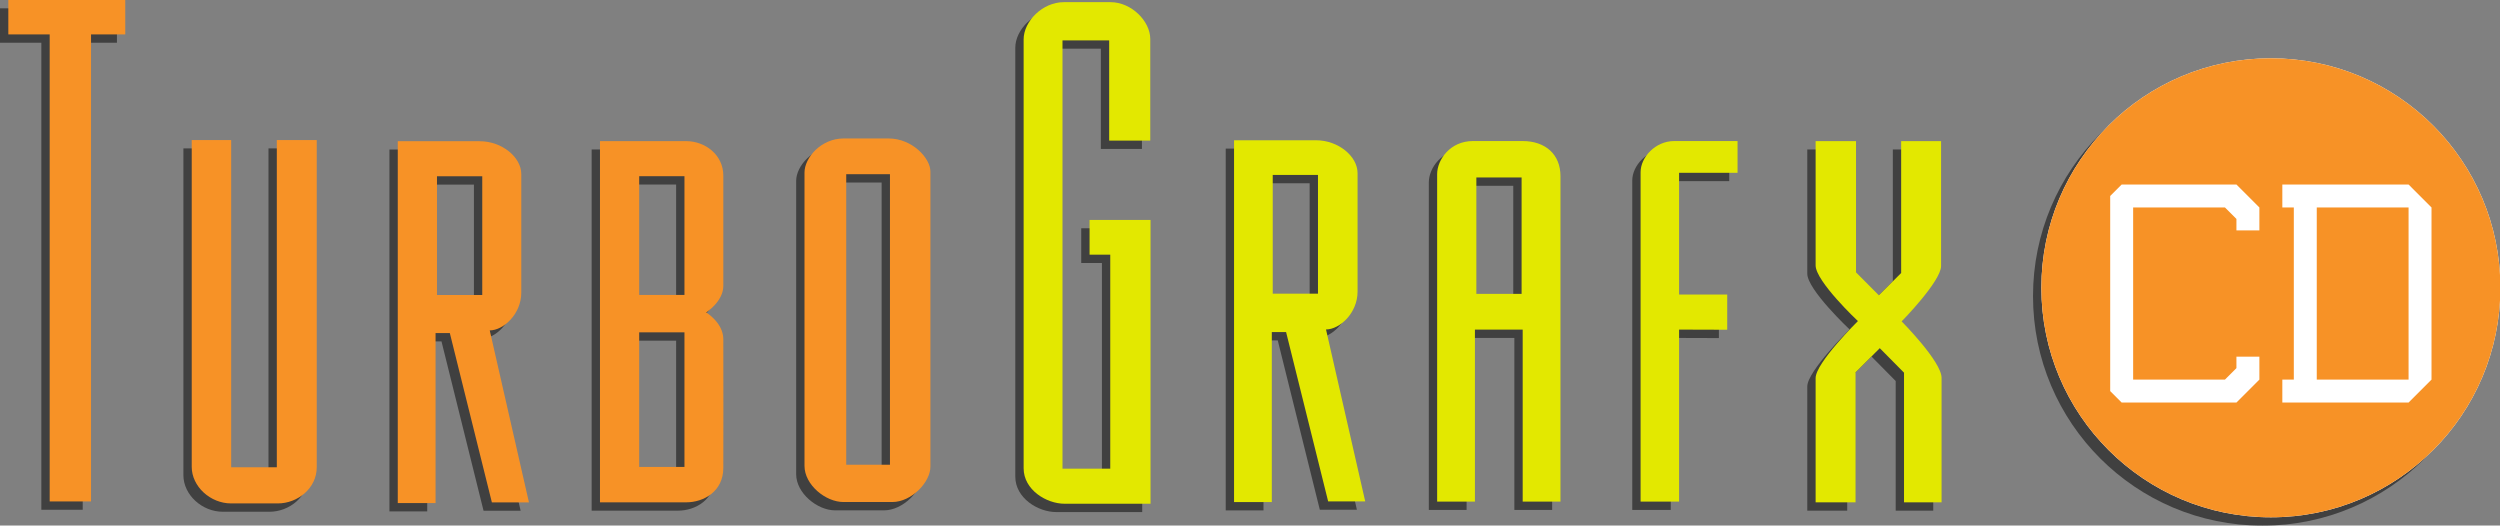
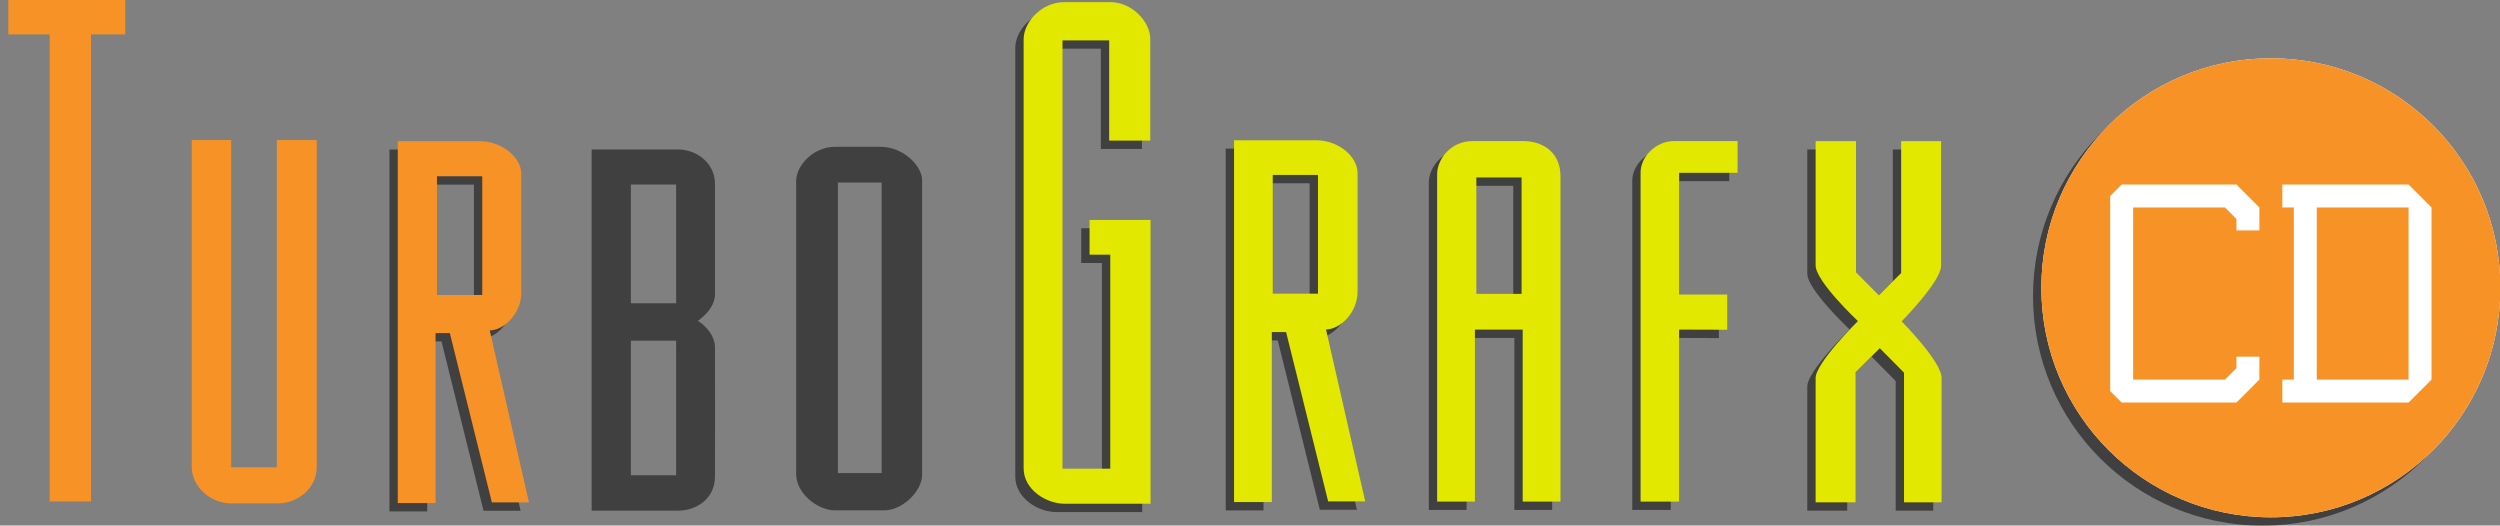
<svg xmlns="http://www.w3.org/2000/svg" xmlns:ns1="http://sodipodi.sourceforge.net/DTD/sodipodi-0.dtd" xmlns:ns2="http://www.inkscape.org/namespaces/inkscape" version="1.1" id="Layer_1" x="0px" y="0px" width="600.504" height="126.241" viewBox="-7.371 -3.275 600.504 126.241" enable-background="new -7.371 -3.275 580 130" xml:space="preserve" ns1:docname="tg16cd.svg" ns2:version="1.4 (86a8ad7, 2024-10-11)">
  <rect x="-7.371" y="-3.275" width="600.504" height="126.241" fill="#808080" stroke="none" />
  <defs id="defs23">
	
	
	
	

		
	
		
	
		
	
		
	
			
			
			
			
			
			
			
			
			
			
		
			
		
			
		
			
			
			
			
			
			
			
			
			
			
		</defs>
  <ns1:namedview id="namedview23" pagecolor="#ffffff" bordercolor="#000000" borderopacity="0.25" ns2:showpageshadow="2" ns2:pageopacity="0.0" ns2:pagecheckerboard="true" ns2:deskcolor="#d1d1d1" ns2:zoom="3.7768292" ns2:cx="300.25186" ns2:cy="63.015823" ns2:window-width="3818" ns2:window-height="1003" ns2:window-x="0" ns2:window-y="1041" ns2:window-maximized="0" ns2:current-layer="Layer_1" />
  <g id="g23" ns2:label="TurboGrafxCDShadow" transform="matrix(1.063,0,0,1.063,-17.81,-5.526)" style="display:inline;fill:#000000;fill-opacity:0.502">
-     <polygon fill="#f79226" points="19.165,117.306 19.165,11.774 9.822,11.774 9.822,4 36.243,4 36.243,11.774 28.51,11.774 28.51,117.306 " id="polygon9" ns2:label="T" style="fill:#000000;fill-opacity:0.502" />
-     <path fill="#f79226" d="M 60.177,109.581 H 70.49 V 35.646 h 9.021 v 73.936 c 0,4.785 -4.349,8.175 -8.807,8.175 H 60.177 c -4.711,0 -8.914,-3.833 -8.914,-8.27 V 35.646 h 8.914 z" id="path10" ns2:label="U" style="fill:#000000;fill-opacity:0.502" />
    <path fill="#f79226" d="m 118.604,78.658 c 3.061,0 7.129,-3.659 7.129,-8.555 V 43.347 c 0,-3.849 -4.39,-7.435 -9.385,-7.435 H 97.821 v 81.758 h 8.54 V 79.26 h 3.223 l 9.504,38.266 h 8.377 z m -1.691,-7.993 H 106.682 V 43.834 h 10.231 z" id="path14" ns2:label="R" style="fill:#000000;fill-opacity:0.502" />
    <path fill="#f79226" d="m 171.383,80.584 c -0.04,-3.663 -3.864,-5.98 -3.864,-5.98 0,0 3.864,-2.501 3.864,-5.979 V 43.667 c 0,-4.712 -4.146,-7.775 -8.375,-7.775 h -19.494 v 81.616 h 19.494 c 3.947,0 8.375,-2.467 8.375,-7.775 0,0 0.043,-25.488 0,-29.149 z m -8.779,28.927 H 152.375 V 79.09 h 10.229 z m 0,-38.866 H 152.375 V 43.816 h 10.229 z" id="path16" ns2:label="B" style="fill:#000000;fill-opacity:0.502" />
    <path fill="#f79226" d="m 208.717,35.288 h -5.155 -4.995 c -5.116,0 -8.84,4.374 -8.84,7.7 v 66.282 c 0,4.285 4.772,8.171 8.801,8.171 h 11.035 c 4.309,0 8.619,-4.45 8.619,-7.997 v -66.68 c 0,-2.988 -4.07,-7.476 -9.465,-7.476 z m 0.322,73.728 h -9.881 V 43.363 h 9.881 z" id="path17" ns2:label="O" style="fill:#000000;fill-opacity:0.502" />
    <path fill="#e3e800" d="m 254.144,53.704 h 13.777 v 64.124 h -19.412 c -4.151,0 -9.264,-3.178 -9.264,-7.998 V 12.897 c 0,-4.071 4.267,-8.409 9.06,-8.409 h 10.593 c 4.698,0 8.962,4.298 8.962,8.314 v 22.965 h -9.285 V 13.122 h -10.55 v 96.78 h 10.794 V 61.551 h -4.675 z" id="path11" ns2:label="G" style="fill:#000000;fill-opacity:0.502" />
    <path fill="#e3e800" d="m 307.57,78.445 c 3.062,0 7.133,-3.666 7.133,-8.561 V 43.131 c 0,-3.85 -4.393,-7.437 -9.385,-7.437 h -18.526 v 81.761 h 8.533 V 79.039 h 3.226 l 9.506,38.266 h 8.376 z m -1.813,-8.088 H 295.532 V 43.529 h 10.225 z" id="path15" ns2:label="R" style="fill:#000000;fill-opacity:0.502" />
    <path fill="#e3e800" d="m 352.013,35.874 h -11.271 c -5.078,0 -8.058,4.184 -8.058,7.474 v 73.996 h 8.537 V 78.475 h 10.793 v 38.868 h 8.538 V 43.794 c 0,-4.881 -3.378,-7.92 -8.539,-7.92 z m -0.245,34.53 H 341.545 V 44.097 h 10.223 z" id="path18" ns2:label="A" style="fill:#000000;fill-opacity:0.502" />
    <path fill="#e3e800" d="m 387.354,78.475 v 38.868 h -8.697 V 42.9 c 0,-3.362 3.343,-7.026 7.571,-7.026 h 14.339 v 7.175 h -13.213 v 27.503 h 10.877 v 7.957 z" id="path12" ns2:label="F" style="fill:#000000;fill-opacity:0.502" />
    <path fill="#e3e800" d="m 418.206,35.894 h 9.13 v 29.65 l 5.155,5.183 5.046,-5.038 V 35.894 h 9.02 v 28.21 c 0,3.445 -8.91,12.521 -8.91,12.521 0,0 9.019,9.07 9.019,12.746 v 28.137 h -8.483 V 88.213 l -5.478,-5.539 -5.478,5.467 v 29.368 h -9.021 V 89.438 c 0,-3.452 9.556,-12.885 9.556,-12.885 0,0 -9.556,-8.975 -9.556,-12.59 z" id="path13" ns2:label="X" style="fill:#000000;fill-opacity:0.502" />
    <path fill="#f79226" d="m 521.076,17.169 c -28.644,0 -51.863,23.22 -51.863,51.863 0,28.644 23.22,51.863 51.863,51.863 28.643,0 51.862,-23.22 51.862,-51.863 0,-28.642 -23.219,-51.863 -51.862,-51.863 z" id="path23" ns1:nodetypes="sssss" ns2:label="CD" style="fill:#000000;fill-opacity:0.502" />
  </g>
  <g id="g34" ns2:label="TurboGrafxCD" transform="matrix(1.063,0,0,1.063,-15.81,-7.526)" style="display:inline">
    <polygon fill="#f79226" points="28.51,117.306 19.165,117.306 19.165,11.774 9.822,11.774 9.822,4 36.243,4 36.243,11.774 28.51,11.774 " id="polygon23" ns2:label="T" />
    <path fill="#f79226" d="M 60.177,109.581 H 70.49 V 35.646 h 9.021 v 73.936 c 0,4.785 -4.349,8.175 -8.807,8.175 H 60.177 c -4.711,0 -8.914,-3.833 -8.914,-8.27 V 35.646 h 8.914 z" id="path24" ns2:label="U" />
    <path fill="#f79226" d="m 118.604,78.658 c 3.061,0 7.129,-3.659 7.129,-8.555 V 43.347 c 0,-3.849 -4.39,-7.435 -9.385,-7.435 H 97.821 v 81.758 h 8.54 V 79.26 h 3.223 l 9.504,38.266 h 8.377 z m -1.691,-7.993 H 106.682 V 43.834 h 10.231 z" id="path25" ns2:label="R" />
-     <path fill="#f79226" d="m 171.383,80.584 c -0.04,-3.663 -3.864,-5.98 -3.864,-5.98 0,0 3.864,-2.501 3.864,-5.979 V 43.667 c 0,-4.712 -4.146,-7.775 -8.375,-7.775 h -19.494 v 81.616 h 19.494 c 3.947,0 8.375,-2.467 8.375,-7.775 0,0 0.043,-25.488 0,-29.149 z m -8.779,28.927 H 152.375 V 79.09 h 10.229 z m 0,-38.866 H 152.375 V 43.816 h 10.229 z" id="path26" ns2:label="B" />
-     <path fill="#f79226" d="m 208.717,35.288 h -5.155 -4.995 c -5.116,0 -8.84,4.374 -8.84,7.7 v 66.282 c 0,4.285 4.772,8.171 8.801,8.171 h 11.035 c 4.309,0 8.619,-4.45 8.619,-7.997 v -66.68 c 0,-2.988 -4.07,-7.476 -9.465,-7.476 z m 0.322,73.728 h -9.881 V 43.363 h 9.881 z" id="path27" ns2:label="O" />
    <path fill="#e3e800" d="m 254.144,53.704 h 13.777 v 64.124 h -19.412 c -4.151,0 -9.264,-3.178 -9.264,-7.998 V 12.897 c 0,-4.071 4.267,-8.409 9.06,-8.409 h 10.593 c 4.698,0 8.962,4.298 8.962,8.314 v 22.965 h -9.285 V 13.122 h -10.55 v 96.78 h 10.794 V 61.551 h -4.675 z" id="path28" ns2:label="G" />
    <path fill="#e3e800" d="m 307.57,78.445 c 3.062,0 7.133,-3.666 7.133,-8.561 V 43.131 c 0,-3.85 -4.393,-7.437 -9.385,-7.437 h -18.526 v 81.761 h 8.533 V 79.039 h 3.226 l 9.506,38.266 h 8.376 z m -1.813,-8.088 H 295.532 V 43.529 h 10.225 z" id="path29" ns2:label="R" />
    <path fill="#e3e800" d="m 352.013,35.874 h -11.271 c -5.078,0 -8.058,4.184 -8.058,7.474 v 73.996 h 8.537 V 78.475 h 10.793 v 38.868 h 8.538 V 43.794 c 0,-4.881 -3.378,-7.92 -8.539,-7.92 z m -0.245,34.53 H 341.545 V 44.097 h 10.223 z" id="path30" ns2:label="A" />
    <path fill="#e3e800" d="m 387.354,78.475 v 38.868 h -8.697 V 42.9 c 0,-3.362 3.343,-7.026 7.571,-7.026 h 14.339 v 7.175 h -13.213 v 27.503 h 10.877 v 7.957 z" id="path31" ns2:label="F" />
    <path fill="#e3e800" d="m 418.206,35.894 h 9.13 v 29.65 l 5.155,5.183 5.046,-5.038 V 35.894 h 9.02 v 28.21 c 0,3.445 -8.91,12.521 -8.91,12.521 0,0 9.019,9.07 9.019,12.746 v 28.137 h -8.483 V 88.213 l -5.478,-5.539 -5.478,5.467 v 29.368 h -9.021 V 89.438 c 0,-3.452 9.556,-12.885 9.556,-12.885 0,0 -9.556,-8.975 -9.556,-12.59 z" id="path32" ns2:label="X" />
    <path fill="#f79226" d="m 521.076,17.169 c -28.644,0 -51.863,23.22 -51.863,51.863 0,28.644 23.22,51.863 51.863,51.863 28.643,0 51.862,-23.22 51.862,-51.863 0,-28.642 -23.219,-51.863 -51.862,-51.863 z" id="path33" ns1:nodetypes="sssss" ns2:label="CD" style="fill:#ffffff" />
    <path fill="#f79226" d="m 521.076,17.169 c -28.644,0 -51.863,23.22 -51.863,51.863 0,28.644 23.22,51.863 51.863,51.863 28.643,0 51.862,-23.22 51.862,-51.863 0,-28.642 -23.219,-51.863 -51.862,-51.863 z m -2.594,38.898 h -5.187 v -2.595 l -2.593,-2.592 h -20.746 v 38.896 h 20.746 l 2.593,-2.592 V 84.59 h 5.187 v 5.186 l -5.187,5.188 H 487.364 L 484.77,92.37 V 48.287 l 2.594,-2.594 h 25.931 l 5.187,5.188 z m 38.897,33.709 -5.185,5.188 h -28.526 v -5.188 h 2.595 V 50.88 h -2.595 v -5.188 h 28.526 l 5.185,5.188 z m -25.931,0 h 20.746 V 50.88 h -20.746 z" id="path34" ns2:label="CD" />
  </g>
</svg>